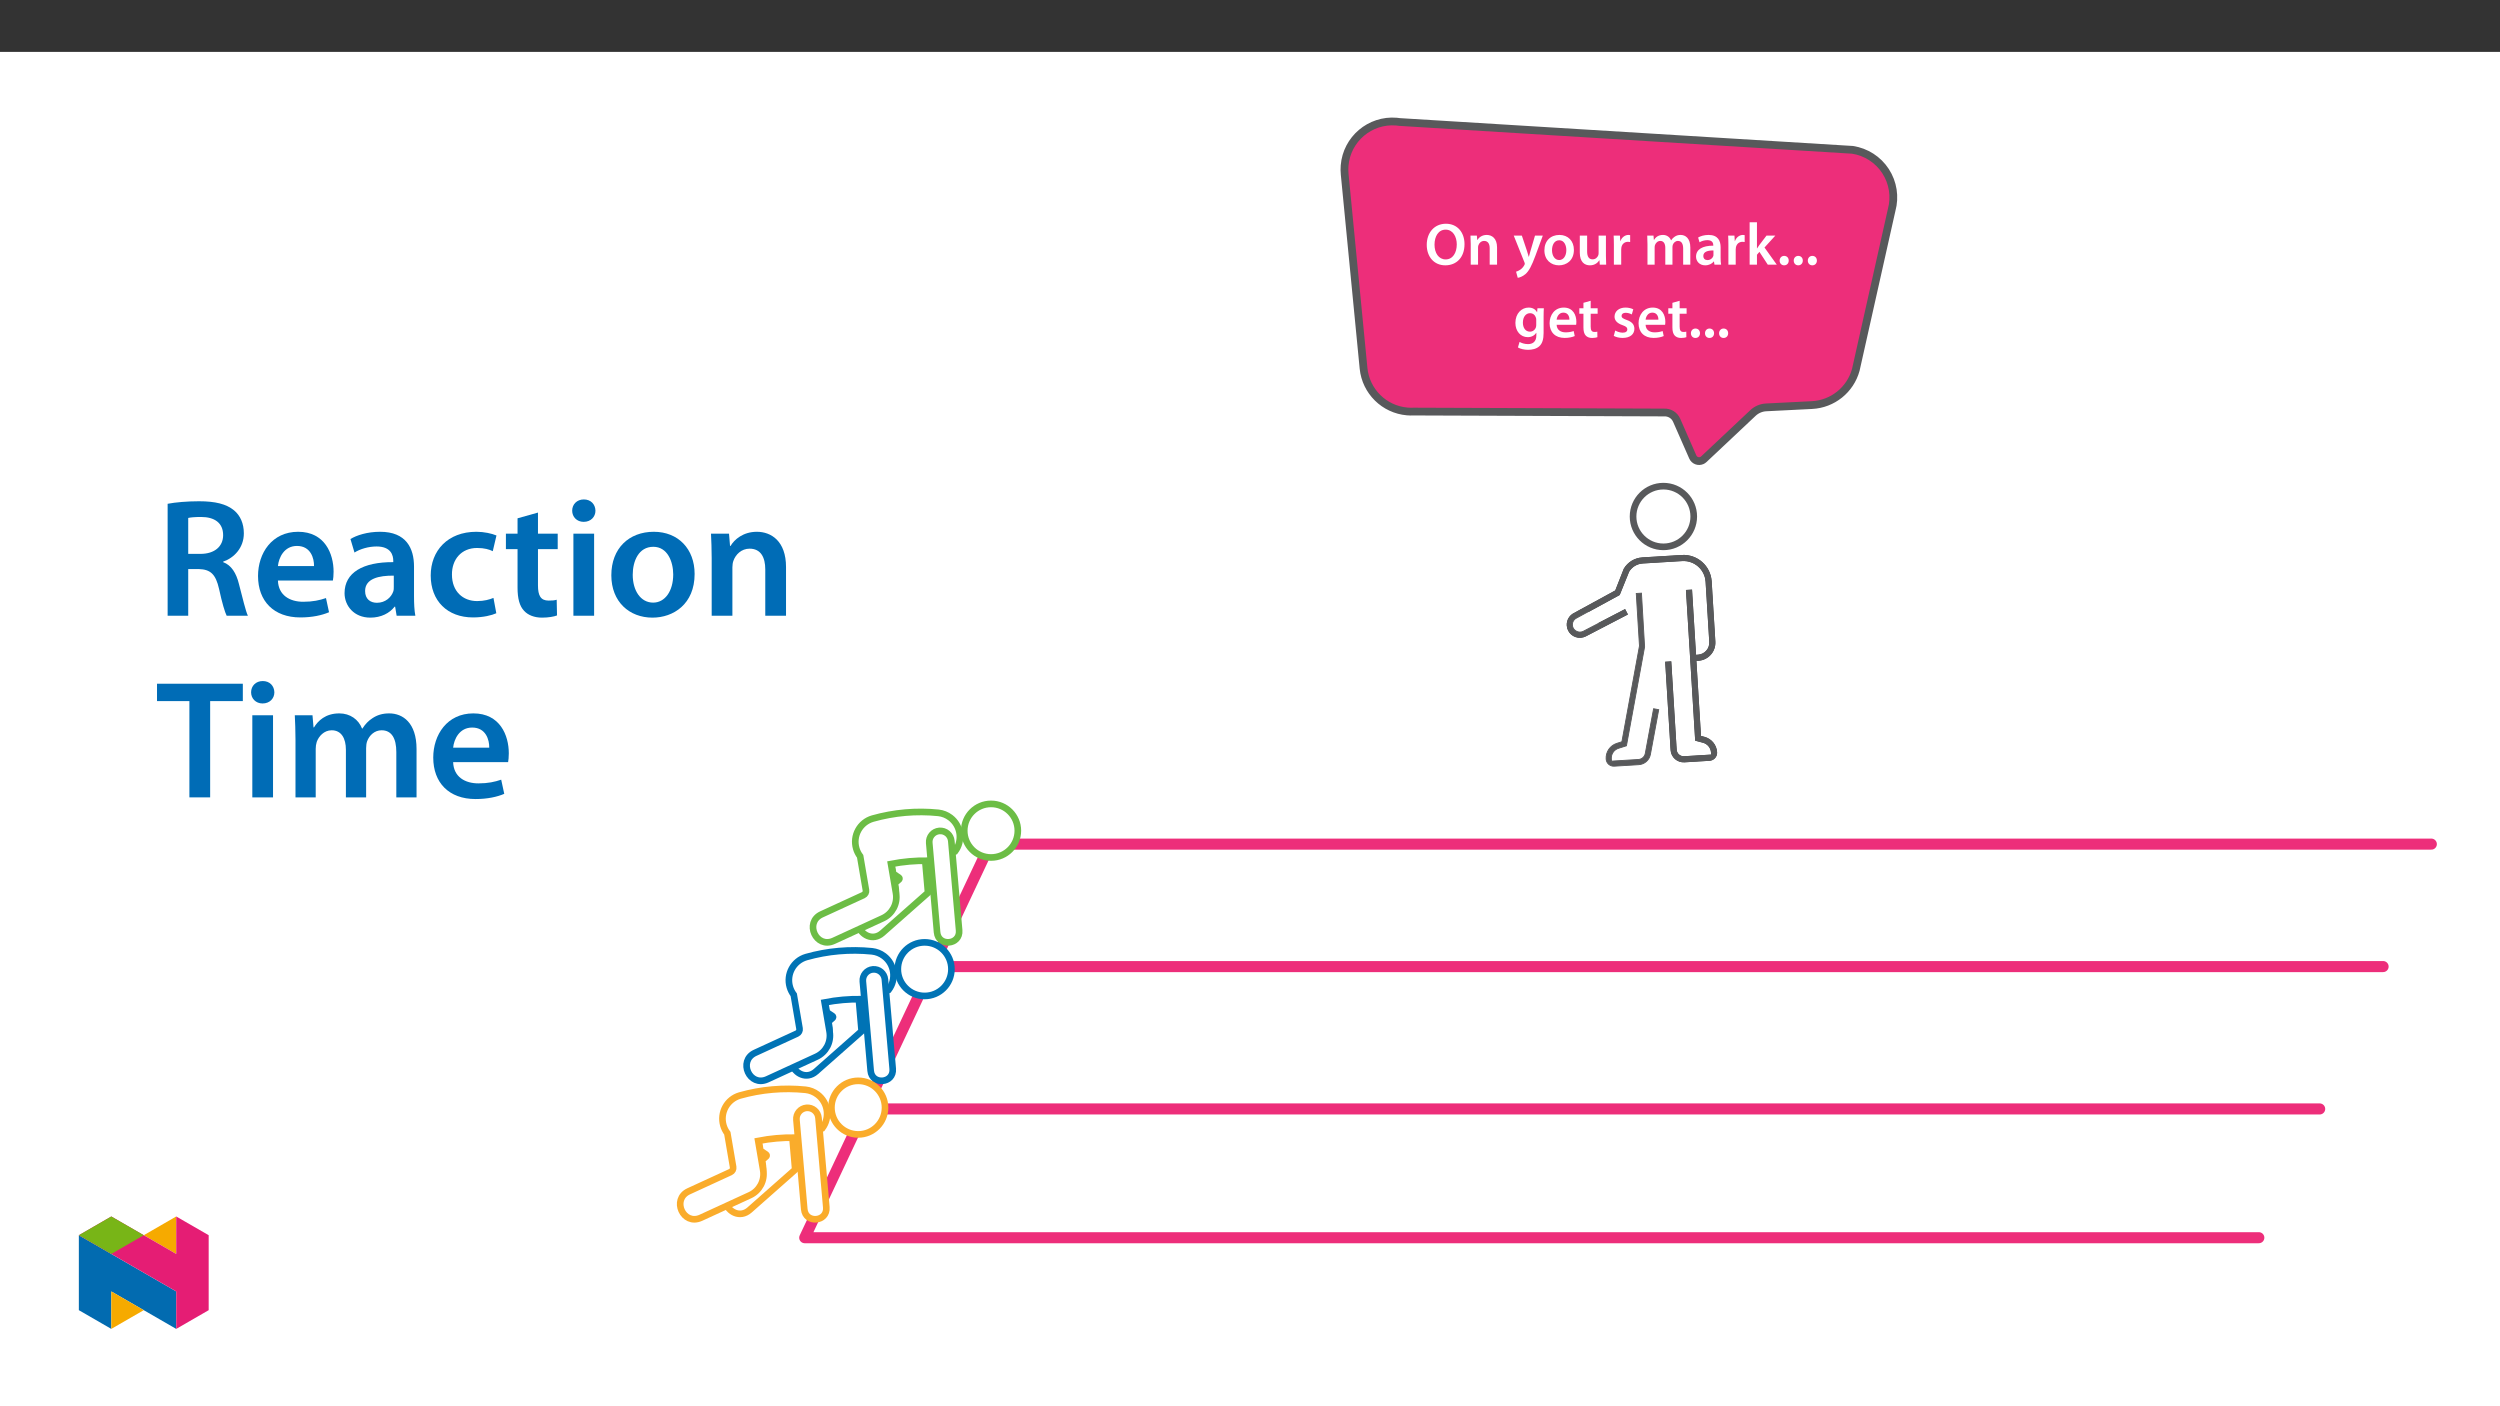
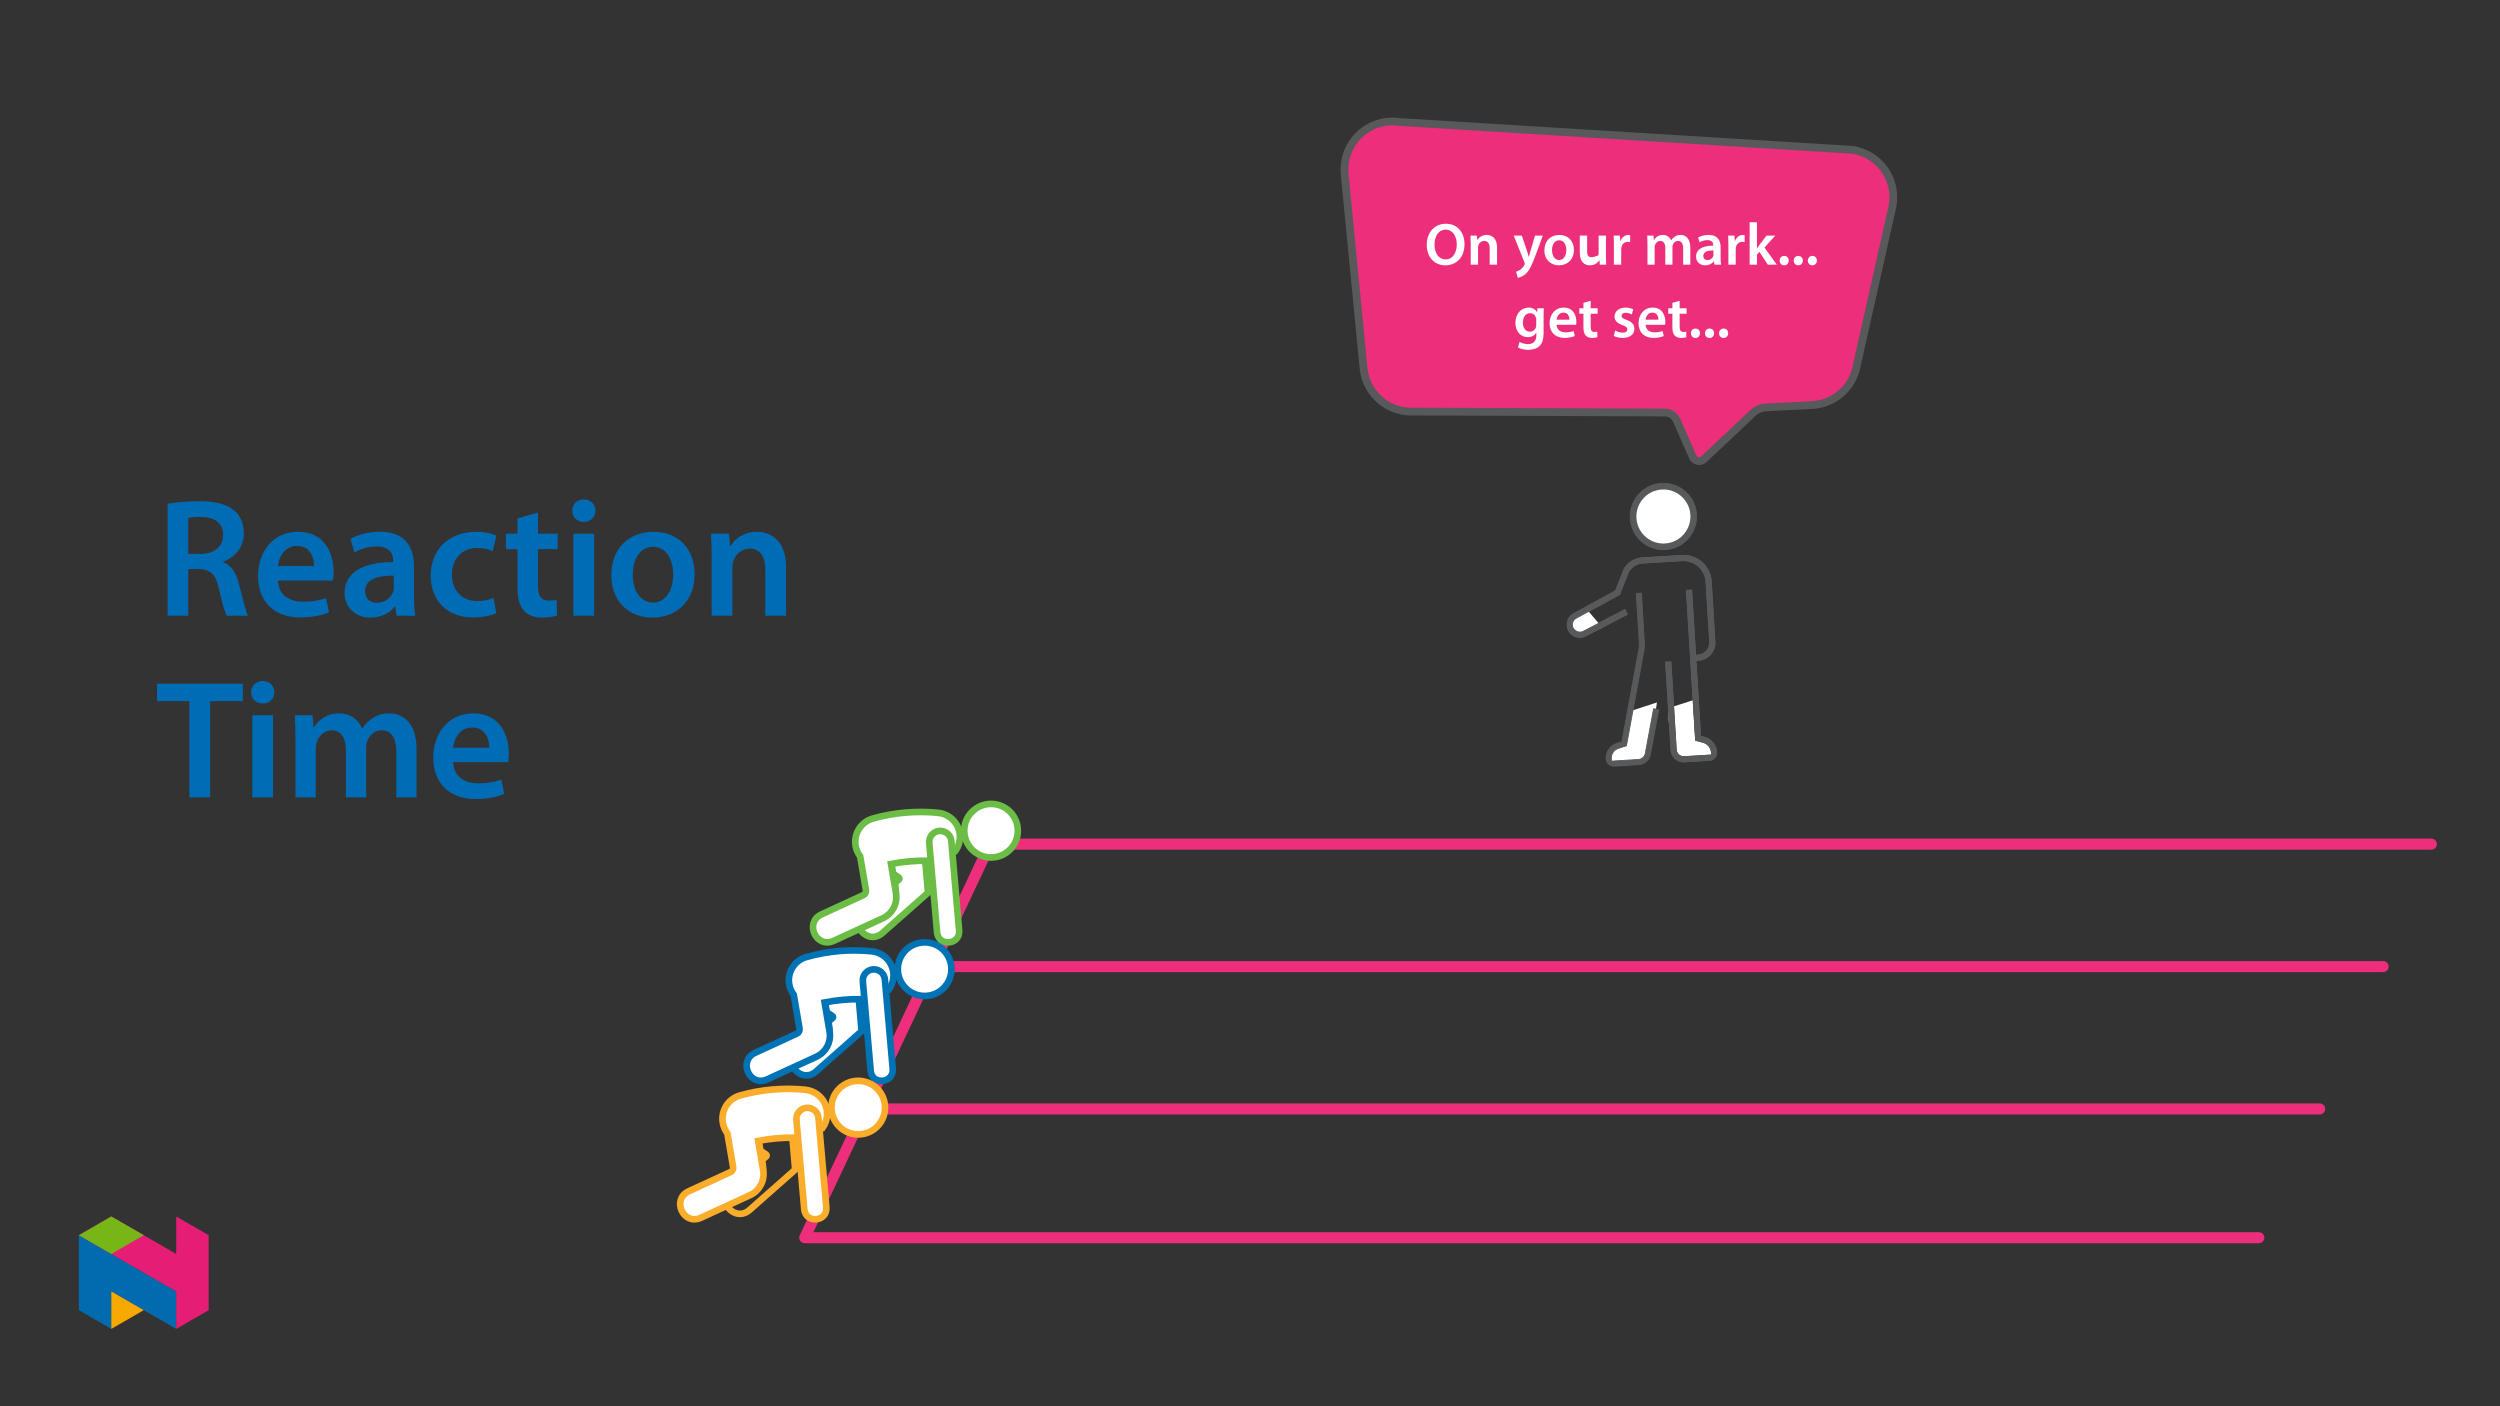
<svg xmlns="http://www.w3.org/2000/svg" xmlns:xlink="http://www.w3.org/1999/xlink" viewBox="0 0 960 540" version="1.1">
  <rect x="0" y="0" width="960" height="540" fill="#333333" stroke="none" />
  <defs>
    <g>
      <symbol overflow="visible" id="glyph0-0">
        <path style="stroke:none;" d="M 0 0 L 11.453 0 L 11.453 -16.047 L 0 -16.047 Z M 5.734 -9.047 L 1.828 -14.906 L 9.625 -14.906 Z M 6.422 -8.016 L 10.312 -13.875 L 10.312 -2.172 Z M 1.828 -1.141 L 5.734 -6.984 L 9.625 -1.141 Z M 1.141 -13.875 L 5.047 -8.016 L 1.141 -2.172 Z M 1.141 -13.875 " />
      </symbol>
      <symbol overflow="visible" id="glyph0-1">
        <path style="stroke:none;" d="M 8.188 -15.719 C 3.828 -15.719 0.828 -12.375 0.828 -7.609 C 0.828 -3.094 3.578 0.25 7.953 0.25 C 12.188 0.25 15.328 -2.703 15.328 -7.891 C 15.328 -12.312 12.672 -15.719 8.188 -15.719 Z M 8.094 -13.453 C 10.906 -13.453 12.359 -10.703 12.359 -7.797 C 12.359 -4.562 10.812 -2.016 8.094 -2.016 C 5.391 -2.016 3.812 -4.516 3.812 -7.672 C 3.812 -10.859 5.297 -13.453 8.094 -13.453 Z M 8.094 -13.453 " />
      </symbol>
      <symbol overflow="visible" id="glyph0-2">
        <path style="stroke:none;" d="M 1.516 0 L 4.328 0 L 4.328 -6.578 C 4.328 -6.906 4.375 -7.25 4.469 -7.469 C 4.766 -8.328 5.547 -9.125 6.672 -9.125 C 8.203 -9.125 8.797 -7.906 8.797 -6.297 L 8.797 0 L 11.625 0 L 11.625 -6.625 C 11.625 -10.156 9.609 -11.422 7.656 -11.422 C 5.797 -11.422 4.578 -10.359 4.078 -9.484 L 4.016 -9.484 L 3.875 -11.156 L 1.422 -11.156 C 1.469 -10.203 1.516 -9.125 1.516 -7.844 Z M 1.516 0 " />
      </symbol>
      <symbol overflow="visible" id="glyph0-3">
        <path style="stroke:none;" d="M 0.188 -11.156 L 4.281 -0.922 C 4.406 -0.641 4.422 -0.484 4.422 -0.359 C 4.422 -0.234 4.375 -0.062 4.266 0.141 C 3.875 0.891 3.25 1.562 2.703 1.906 C 2.125 2.312 1.562 2.562 1.078 2.688 L 1.719 5.047 C 2.406 4.953 3.547 4.578 4.672 3.625 C 5.984 2.469 7.016 0.625 8.547 -3.547 L 11.344 -11.156 L 8.344 -11.156 L 6.594 -5.203 C 6.375 -4.5 6.172 -3.641 6 -3.031 L 5.938 -3.031 C 5.781 -3.641 5.531 -4.5 5.297 -5.188 L 3.297 -11.156 Z M 0.188 -11.156 " />
      </symbol>
      <symbol overflow="visible" id="glyph0-4">
        <path style="stroke:none;" d="M 6.578 -11.422 C 3.203 -11.422 0.797 -9.172 0.797 -5.5 C 0.797 -1.906 3.25 0.25 6.391 0.25 C 9.234 0.25 12.125 -1.578 12.125 -5.688 C 12.125 -9.078 9.906 -11.422 6.578 -11.422 Z M 6.516 -9.375 C 8.438 -9.375 9.219 -7.359 9.219 -5.609 C 9.219 -3.344 8.094 -1.781 6.484 -1.781 C 4.797 -1.781 3.719 -3.422 3.719 -5.562 C 3.719 -7.422 4.516 -9.375 6.516 -9.375 Z M 6.516 -9.375 " />
      </symbol>
      <symbol overflow="visible" id="glyph0-5">
-         <path style="stroke:none;" d="M 11.5 -11.156 L 8.688 -11.156 L 8.688 -4.422 C 8.688 -4.109 8.641 -3.781 8.531 -3.547 C 8.25 -2.812 7.516 -2.047 6.375 -2.047 C 4.875 -2.047 4.281 -3.234 4.281 -5.094 L 4.281 -11.156 L 1.469 -11.156 L 1.469 -4.609 C 1.469 -0.969 3.328 0.25 5.344 0.25 C 7.359 0.25 8.453 -0.891 8.938 -1.672 L 9.016 -1.672 L 9.141 0 L 11.594 0 C 11.547 -0.922 11.5 -2.016 11.5 -3.344 Z M 11.5 -11.156 " />
+         <path style="stroke:none;" d="M 11.5 -11.156 L 8.688 -11.156 L 8.688 -4.422 C 8.688 -4.109 8.641 -3.781 8.531 -3.547 C 4.875 -2.047 4.281 -3.234 4.281 -5.094 L 4.281 -11.156 L 1.469 -11.156 L 1.469 -4.609 C 1.469 -0.969 3.328 0.25 5.344 0.25 C 7.359 0.25 8.453 -0.891 8.938 -1.672 L 9.016 -1.672 L 9.141 0 L 11.594 0 C 11.547 -0.922 11.5 -2.016 11.5 -3.344 Z M 11.5 -11.156 " />
      </symbol>
      <symbol overflow="visible" id="glyph0-6">
        <path style="stroke:none;" d="M 1.516 0 L 4.328 0 L 4.328 -5.797 C 4.328 -6.094 4.359 -6.391 4.406 -6.641 C 4.656 -7.938 5.594 -8.781 6.922 -8.781 C 7.266 -8.781 7.516 -8.75 7.766 -8.703 L 7.766 -11.344 C 7.547 -11.391 7.375 -11.422 7.109 -11.422 C 5.891 -11.422 4.578 -10.609 4.031 -9.047 L 3.969 -9.047 L 3.844 -11.156 L 1.422 -11.156 C 1.484 -10.172 1.516 -9.078 1.516 -7.562 Z M 1.516 0 " />
      </symbol>
      <symbol overflow="visible" id="glyph0-7">
        <path style="stroke:none;" d="M 1.516 0 L 4.266 0 L 4.266 -6.594 C 4.266 -6.922 4.312 -7.25 4.406 -7.547 C 4.672 -8.297 5.391 -9.125 6.438 -9.125 C 7.75 -9.125 8.359 -8.016 8.359 -6.469 L 8.359 0 L 11.109 0 L 11.109 -6.688 C 11.109 -7.016 11.156 -7.375 11.25 -7.641 C 11.547 -8.438 12.266 -9.125 13.219 -9.125 C 14.578 -9.125 15.219 -8.016 15.219 -6.172 L 15.219 0 L 17.969 0 L 17.969 -6.578 C 17.969 -10.156 16.094 -11.422 14.25 -11.422 C 13.312 -11.422 12.609 -11.188 11.969 -10.75 C 11.453 -10.422 11 -9.969 10.609 -9.359 L 10.562 -9.359 C 10.078 -10.594 8.938 -11.422 7.469 -11.422 C 5.562 -11.422 4.562 -10.391 4.031 -9.516 L 3.969 -9.516 L 3.828 -11.156 L 1.422 -11.156 C 1.469 -10.203 1.516 -9.125 1.516 -7.844 Z M 1.516 0 " />
      </symbol>
      <symbol overflow="visible" id="glyph0-8">
        <path style="stroke:none;" d="M 10.172 -6.688 C 10.172 -9.141 9.141 -11.422 5.562 -11.422 C 3.812 -11.422 2.359 -10.938 1.531 -10.422 L 2.078 -8.594 C 2.844 -9.078 3.984 -9.422 5.094 -9.422 C 7.062 -9.422 7.359 -8.203 7.359 -7.469 L 7.359 -7.297 C 3.234 -7.312 0.734 -5.875 0.734 -3.078 C 0.734 -1.375 2 0.25 4.234 0.25 C 5.703 0.25 6.875 -0.359 7.547 -1.234 L 7.609 -1.234 L 7.812 0 L 10.359 0 C 10.219 -0.688 10.172 -1.672 10.172 -2.688 Z M 7.422 -3.922 C 7.422 -3.719 7.422 -3.5 7.359 -3.297 C 7.078 -2.5 6.281 -1.766 5.141 -1.766 C 4.234 -1.766 3.531 -2.266 3.531 -3.375 C 3.531 -5.062 5.438 -5.484 7.422 -5.453 Z M 7.422 -3.922 " />
      </symbol>
      <symbol overflow="visible" id="glyph0-9">
        <path style="stroke:none;" d="M 4.328 -16.281 L 1.516 -16.281 L 1.516 0 L 4.328 0 L 4.328 -3.812 L 5.266 -4.922 L 8.484 0 L 11.938 0 L 7.219 -6.594 L 11.375 -11.156 L 7.984 -11.156 L 5.25 -7.562 C 4.969 -7.172 4.656 -6.688 4.375 -6.25 L 4.328 -6.25 Z M 4.328 -16.281 " />
      </symbol>
      <symbol overflow="visible" id="glyph0-10">
        <path style="stroke:none;" d="M 2.891 0.25 C 3.969 0.25 4.656 -0.531 4.656 -1.562 C 4.656 -2.641 3.938 -3.375 2.906 -3.375 C 1.906 -3.375 1.172 -2.609 1.172 -1.562 C 1.172 -0.531 1.875 0.25 2.891 0.25 Z M 2.891 0.25 " />
      </symbol>
      <symbol overflow="visible" id="glyph0-11">
        <path style="stroke:none;" d="M 11.625 -7.953 C 11.625 -9.484 11.672 -10.406 11.719 -11.156 L 9.266 -11.156 L 9.141 -9.672 L 9.094 -9.672 C 8.578 -10.594 7.594 -11.422 5.875 -11.422 C 3.188 -11.422 0.797 -9.188 0.797 -5.531 C 0.797 -2.359 2.781 -0.062 5.547 -0.062 C 7.031 -0.062 8.156 -0.734 8.797 -1.719 L 8.844 -1.719 L 8.844 -0.75 C 8.844 1.656 7.469 2.609 5.641 2.609 C 4.281 2.609 3.094 2.172 2.391 1.766 L 1.766 3.891 C 2.734 4.469 4.234 4.797 5.656 4.797 C 7.203 4.797 8.828 4.469 9.969 3.438 C 11.141 2.391 11.625 0.703 11.625 -1.625 Z M 8.797 -4.875 C 8.797 -4.562 8.781 -4.172 8.688 -3.891 C 8.359 -2.859 7.453 -2.172 6.391 -2.172 C 4.625 -2.172 3.672 -3.719 3.672 -5.609 C 3.672 -7.891 4.844 -9.266 6.422 -9.266 C 7.609 -9.266 8.406 -8.484 8.703 -7.453 C 8.781 -7.219 8.797 -6.969 8.797 -6.688 Z M 8.797 -4.875 " />
      </symbol>
      <symbol overflow="visible" id="glyph0-12">
        <path style="stroke:none;" d="M 10.984 -4.797 C 11.031 -5.047 11.078 -5.453 11.078 -5.984 C 11.078 -8.438 9.875 -11.422 6.25 -11.422 C 2.688 -11.422 0.797 -8.5 0.797 -5.406 C 0.797 -2 2.938 0.234 6.562 0.234 C 8.156 0.234 9.484 -0.062 10.453 -0.484 L 10.047 -2.406 C 9.172 -2.109 8.25 -1.906 6.938 -1.906 C 5.141 -1.906 3.578 -2.781 3.5 -4.797 Z M 3.5 -6.766 C 3.625 -7.906 4.359 -9.484 6.094 -9.484 C 7.984 -9.484 8.438 -7.797 8.406 -6.766 Z M 3.5 -6.766 " />
      </symbol>
      <symbol overflow="visible" id="glyph0-13">
        <path style="stroke:none;" d="M 1.969 -13.25 L 1.969 -11.156 L 0.391 -11.156 L 0.391 -9.047 L 1.969 -9.047 L 1.969 -3.812 C 1.969 -2.344 2.25 -1.312 2.859 -0.672 C 3.391 -0.094 4.234 0.25 5.297 0.25 C 6.172 0.25 6.922 0.109 7.328 -0.047 L 7.297 -2.172 C 6.969 -2.078 6.688 -2.062 6.188 -2.062 C 5.109 -2.062 4.75 -2.75 4.75 -4.125 L 4.75 -9.047 L 7.422 -9.047 L 7.422 -11.156 L 4.75 -11.156 L 4.75 -14.031 Z M 1.969 -13.25 " />
      </symbol>
      <symbol overflow="visible" id="glyph0-14">
        <path style="stroke:none;" d="M 0.828 -0.547 C 1.656 -0.094 2.859 0.234 4.219 0.234 C 7.172 0.234 8.75 -1.234 8.75 -3.281 C 8.734 -4.922 7.812 -5.953 5.781 -6.672 C 4.359 -7.203 3.828 -7.516 3.828 -8.234 C 3.828 -8.922 4.375 -9.422 5.391 -9.422 C 6.375 -9.422 7.297 -9.047 7.75 -8.781 L 8.328 -10.75 C 7.656 -11.109 6.578 -11.422 5.344 -11.422 C 2.75 -11.422 1.125 -9.906 1.125 -7.938 C 1.125 -6.594 2.016 -5.406 4.188 -4.672 C 5.562 -4.172 6.031 -3.812 6.031 -3.047 C 6.031 -2.312 5.484 -1.781 4.234 -1.781 C 3.234 -1.781 2.016 -2.219 1.391 -2.609 Z M 0.828 -0.547 " />
      </symbol>
      <symbol overflow="visible" id="glyph1-0">
        <path style="stroke:none;" d="M 0 0 L 32.375 0 L 32.375 -45.328 L 0 -45.328 Z M 16.188 -25.578 L 5.188 -42.094 L 27.188 -42.094 Z M 18.125 -22.656 L 29.141 -39.172 L 29.141 -6.156 Z M 5.188 -3.234 L 16.188 -19.75 L 27.188 -3.234 Z M 3.234 -39.172 L 14.25 -22.656 L 3.234 -6.156 Z M 3.234 -39.172 " />
      </symbol>
      <symbol overflow="visible" id="glyph1-1">
        <path style="stroke:none;" d="M 4.594 0 L 12.5 0 L 12.5 -17.938 L 16.516 -17.938 C 21.047 -17.812 23.047 -16 24.344 -10.297 C 25.516 -4.859 26.609 -1.297 27.266 0 L 35.422 0 C 34.578 -1.688 33.406 -6.734 31.984 -12.172 C 30.953 -16.375 29.078 -19.422 25.906 -20.594 L 25.906 -20.781 C 30.047 -22.203 33.859 -26.031 33.859 -31.656 C 33.859 -35.422 32.5 -38.469 30.109 -40.469 C 27.125 -42.922 22.922 -43.969 16.641 -43.969 C 12.047 -43.969 7.641 -43.578 4.594 -43 Z M 12.5 -37.562 C 13.281 -37.75 14.891 -37.938 17.422 -37.938 C 22.594 -37.938 25.906 -35.672 25.906 -30.953 C 25.906 -26.609 22.594 -23.766 17.219 -23.766 L 12.5 -23.766 Z M 12.5 -37.562 " />
      </symbol>
      <symbol overflow="visible" id="glyph1-2">
        <path style="stroke:none;" d="M 31.016 -13.531 C 31.141 -14.25 31.281 -15.406 31.281 -16.906 C 31.281 -23.828 27.906 -32.25 17.672 -32.25 C 7.578 -32.25 2.266 -24.016 2.266 -15.281 C 2.266 -5.641 8.281 0.641 18.516 0.641 C 23.047 0.641 26.812 -0.188 29.531 -1.359 L 28.359 -6.797 C 25.906 -5.953 23.312 -5.375 19.625 -5.375 C 14.5 -5.375 10.094 -7.828 9.906 -13.531 Z M 9.906 -19.094 C 10.234 -22.344 12.297 -26.812 17.219 -26.812 C 22.531 -26.812 23.828 -22.016 23.766 -19.094 Z M 9.906 -19.094 " />
      </symbol>
      <symbol overflow="visible" id="glyph1-3">
        <path style="stroke:none;" d="M 28.75 -18.906 C 28.75 -25.828 25.828 -32.25 15.734 -32.25 C 10.75 -32.25 6.672 -30.891 4.344 -29.469 L 5.891 -24.281 C 8.031 -25.641 11.266 -26.609 14.375 -26.609 C 19.938 -26.609 20.781 -23.188 20.781 -21.109 L 20.781 -20.594 C 9.125 -20.656 2.078 -16.578 2.078 -8.672 C 2.078 -3.891 5.641 0.719 11.984 0.719 C 16.125 0.719 19.422 -1.031 21.297 -3.5 L 21.5 -3.5 L 22.078 0 L 29.266 0 C 28.875 -1.938 28.75 -4.734 28.75 -7.578 Z M 20.984 -11.078 C 20.984 -10.484 20.984 -9.906 20.781 -9.328 C 20 -7.062 17.734 -4.984 14.5 -4.984 C 11.984 -4.984 9.969 -6.406 9.969 -9.516 C 9.969 -14.312 15.344 -15.469 20.984 -15.406 Z M 20.984 -11.078 " />
      </symbol>
      <symbol overflow="visible" id="glyph1-4">
        <path style="stroke:none;" d="M 26.359 -6.859 C 24.797 -6.219 22.797 -5.641 20.078 -5.641 C 14.641 -5.641 10.422 -9.328 10.422 -15.797 C 10.359 -21.562 13.984 -26.031 20.078 -26.031 C 22.922 -26.031 24.797 -25.453 26.094 -24.797 L 27.516 -30.828 C 25.703 -31.594 22.734 -32.25 19.812 -32.25 C 8.734 -32.25 2.266 -24.922 2.266 -15.469 C 2.266 -5.703 8.672 0.641 18.516 0.641 C 22.469 0.641 25.766 -0.188 27.453 -0.969 Z M 26.359 -6.859 " />
      </symbol>
      <symbol overflow="visible" id="glyph1-5">
        <path style="stroke:none;" d="M 5.562 -37.422 L 5.562 -31.531 L 1.094 -31.531 L 1.094 -25.578 L 5.562 -25.578 L 5.562 -10.75 C 5.562 -6.609 6.344 -3.688 8.094 -1.875 C 9.578 -0.266 11.984 0.719 14.953 0.719 C 17.422 0.719 19.547 0.328 20.719 -0.125 L 20.594 -6.156 C 19.688 -5.891 18.906 -5.828 17.484 -5.828 C 14.438 -5.828 13.406 -7.766 13.406 -11.656 L 13.406 -25.578 L 20.984 -25.578 L 20.984 -31.531 L 13.406 -31.531 L 13.406 -39.625 Z M 5.562 -37.422 " />
      </symbol>
      <symbol overflow="visible" id="glyph1-6">
        <path style="stroke:none;" d="M 12.234 0 L 12.234 -31.531 L 4.281 -31.531 L 4.281 0 Z M 8.281 -44.672 C 5.641 -44.672 3.812 -42.797 3.812 -40.344 C 3.812 -38.016 5.562 -36.062 8.219 -36.062 C 11 -36.062 12.75 -38.016 12.75 -40.344 C 12.688 -42.797 11 -44.672 8.281 -44.672 Z M 8.281 -44.672 " />
      </symbol>
      <symbol overflow="visible" id="glyph1-7">
        <path style="stroke:none;" d="M 18.578 -32.25 C 9.062 -32.25 2.266 -25.906 2.266 -15.547 C 2.266 -5.375 9.188 0.719 18.062 0.719 C 26.094 0.719 34.25 -4.469 34.25 -16.062 C 34.25 -25.641 27.969 -32.25 18.578 -32.25 Z M 18.391 -26.484 C 23.828 -26.484 26.031 -20.781 26.031 -15.859 C 26.031 -9.453 22.859 -5.047 18.328 -5.047 C 13.531 -5.047 10.484 -9.641 10.484 -15.734 C 10.484 -20.984 12.75 -26.484 18.391 -26.484 Z M 18.391 -26.484 " />
      </symbol>
      <symbol overflow="visible" id="glyph1-8">
        <path style="stroke:none;" d="M 4.281 0 L 12.234 0 L 12.234 -18.578 C 12.234 -19.484 12.375 -20.469 12.625 -21.109 C 13.469 -23.5 15.672 -25.766 18.844 -25.766 C 23.188 -25.766 24.859 -22.344 24.859 -17.812 L 24.859 0 L 32.828 0 L 32.828 -18.719 C 32.828 -28.688 27.125 -32.25 21.625 -32.25 C 16.375 -32.25 12.953 -29.266 11.531 -26.812 L 11.328 -26.812 L 10.938 -31.531 L 4.016 -31.531 C 4.141 -28.812 4.281 -25.766 4.281 -22.141 Z M 4.281 0 " />
      </symbol>
      <symbol overflow="visible" id="glyph1-9">
        <path style="stroke:none;" d="M 12.953 0 L 20.922 0 L 20.922 -36.969 L 33.469 -36.969 L 33.469 -43.641 L 0.516 -43.641 L 0.516 -36.969 L 12.953 -36.969 Z M 12.953 0 " />
      </symbol>
      <symbol overflow="visible" id="glyph1-10">
        <path style="stroke:none;" d="M 4.281 0 L 12.047 0 L 12.047 -18.641 C 12.047 -19.547 12.172 -20.469 12.438 -21.297 C 13.203 -23.438 15.219 -25.766 18.188 -25.766 C 21.891 -25.766 23.641 -22.656 23.641 -18.266 L 23.641 0 L 31.406 0 L 31.406 -18.906 C 31.406 -19.812 31.531 -20.844 31.797 -21.562 C 32.641 -23.828 34.641 -25.766 37.359 -25.766 C 41.188 -25.766 43 -22.656 43 -17.422 L 43 0 L 50.766 0 L 50.766 -18.578 C 50.766 -28.688 45.453 -32.25 40.281 -32.25 C 37.625 -32.25 35.609 -31.594 33.797 -30.375 C 32.375 -29.469 31.078 -28.172 29.984 -26.422 L 29.844 -26.422 C 28.484 -29.922 25.25 -32.25 21.109 -32.25 C 15.734 -32.25 12.891 -29.328 11.391 -26.875 L 11.203 -26.875 L 10.812 -31.531 L 4.016 -31.531 C 4.141 -28.812 4.281 -25.766 4.281 -22.141 Z M 4.281 0 " />
      </symbol>
    </g>
    <clipPath id="clip1">
      <path d="M 474 45.148 L 770 45.148 L 770 220 L 474 220 Z M 474 45.148 " />
    </clipPath>
    <clipPath id="clip2">
      <path d="M 306 322 L 935.75 322 L 935.75 477.402 L 306 477.402 Z M 306 322 " />
    </clipPath>
    <clipPath id="clip3">
      <path d="M 259.91 328 L 380 328 L 380 452 L 259.91 452 Z M 259.91 328 " />
    </clipPath>
    <clipPath id="clip4">
      <path d="M 259.91 399 L 342 399 L 342 477.402 L 259.91 477.402 Z M 259.91 399 " />
    </clipPath>
    <clipPath id="clip5">
      <path d="M 259.91 382 L 354 382 L 354 477.402 L 259.91 477.402 Z M 259.91 382 " />
    </clipPath>
    <clipPath id="clip6">
      <path d="M 269 389 L 354 389 L 354 477.402 L 269 477.402 Z M 269 389 " />
    </clipPath>
    <clipPath id="clip7">
      <path d="M 30.277 474 L 68 474 L 68 510.301 L 30.277 510.301 Z M 30.277 474 " />
    </clipPath>
    <clipPath id="clip8">
      <path d="M 42 495 L 56 495 L 56 510.301 L 42 510.301 Z M 42 495 " />
    </clipPath>
    <clipPath id="clip9">
      <path d="M 55 467.125 L 68 467.125 L 68 482 L 55 482 Z M 55 467.125 " />
    </clipPath>
    <clipPath id="clip10">
      <path d="M 30.277 467.125 L 80.133 467.125 L 80.133 510.301 L 30.277 510.301 Z M 30.277 467.125 " />
    </clipPath>
    <clipPath id="clip11">
      <path d="M 30.277 467.125 L 56 467.125 L 56 482 L 30.277 482 Z M 30.277 467.125 " />
    </clipPath>
  </defs>
  <g id="surface1">
-     <path style=" stroke:none;fill-rule:nonzero;fill:rgb(100%,100%,100%);fill-opacity:1;" d="M 0 559.926 L 960 559.926 L 960 19.926 L 0 19.926 Z M 0 559.926 " />
    <path style=" stroke:none;fill-rule:nonzero;fill:rgb(92.899%,17.999%,47.8%);fill-opacity:1;" d="M 724.062 65.73 C 721.188 61.309 716.559 58.324 711.34 57.535 L 537.473 46.852 C 537.062 46.789 536.645 46.738 536.234 46.703 C 526.074 45.867 517.164 53.426 516.328 63.586 C 516.234 64.711 516.246 65.84 516.359 66.961 L 523.605 141.473 C 524.5 150.297 531.543 157.238 540.379 158 C 541.215 158.07 542.055 158.086 542.891 158.043 L 639.02 158.402 C 641.086 158.297 643 159.48 643.832 161.375 L 650.031 175.48 C 650.617 176.816 652.18 177.426 653.516 176.84 C 653.793 176.719 654.047 176.551 654.266 176.344 L 673.137 158.59 C 674.516 157.293 676.309 156.527 678.199 156.434 L 695.766 155.551 C 703.719 155.16 710.523 149.703 712.629 142.023 L 726.379 80.684 C 727.777 75.598 726.934 70.156 724.062 65.73 " />
    <g clip-path="url(#clip1)" clip-rule="nonzero">
      <path style="fill:none;stroke-width:3.513;stroke-linecap:butt;stroke-linejoin:miter;stroke:rgb(34.499%,34.9%,35.699%);stroke-opacity:1;stroke-miterlimit:10;" d="M 0 -0 C -3.382 5.202 -8.828 8.713 -14.967 9.641 L -219.517 22.21 C -220 22.284 -220.491 22.343 -220.974 22.385 C -232.927 23.368 -243.41 14.476 -244.393 2.522 C -244.503 1.199 -244.489 -0.129 -244.356 -1.448 L -235.831 -89.109 C -234.779 -99.49 -226.493 -107.657 -216.098 -108.553 C -215.114 -108.636 -214.126 -108.654 -213.143 -108.603 L -100.05 -109.026 C -97.619 -108.902 -95.367 -110.295 -94.388 -112.523 L -87.095 -129.118 C -86.406 -130.69 -84.568 -131.407 -82.996 -130.717 C -82.67 -130.575 -82.371 -130.377 -82.114 -130.134 L -59.912 -109.247 C -58.29 -107.721 -56.181 -106.82 -53.956 -106.71 L -33.29 -105.671 C -23.933 -105.212 -15.928 -98.792 -13.451 -89.757 L 2.726 -17.592 C 4.371 -11.609 3.378 -5.207 0 -0 Z M 0 -0 " transform="matrix(0.85,0,0,-0.85,724.062,65.73)" />
    </g>
    <g clip-path="url(#clip2)" clip-rule="nonzero">
      <path style="fill:none;stroke-width:5;stroke-linecap:round;stroke-linejoin:round;stroke:rgb(92.899%,17.999%,47.8%);stroke-opacity:1;stroke-miterlimit:4;" d="M -0.002 0.002 L -656.909 0.002 L -573.159 177.81 L 77.93 177.81 " transform="matrix(0.85,0,0,-0.85,867.388,475.279)" />
    </g>
    <path style="fill:none;stroke-width:5;stroke-linecap:round;stroke-linejoin:round;stroke:rgb(92.899%,17.999%,47.8%);stroke-opacity:1;stroke-miterlimit:4;" d="M 0.001 0.001 L 656.444 0.001 " transform="matrix(0.85,0,0,-0.85,332.777,425.833)" />
    <path style="fill:none;stroke-width:5;stroke-linecap:round;stroke-linejoin:round;stroke:rgb(92.899%,17.999%,47.8%);stroke-opacity:1;stroke-miterlimit:4;" d="M 0 -0.002 L 652.785 -0.002 " transform="matrix(0.85,0,0,-0.85,360.242,371.162)" />
    <path style="fill-rule:nonzero;fill:rgb(100%,100%,100%);fill-opacity:1;stroke-width:3;stroke-linecap:butt;stroke-linejoin:miter;stroke:rgb(42.4%,74.1%,27.1%);stroke-opacity:1;stroke-miterlimit:10;" d="M 0.001 -0.001 L -0.003 -0.001 L -1.35 0.895 C -1.428 0.895 -1.511 0.9 -1.589 0.9 C -6.235 0.895 -10.872 0.481 -15.444 -0.337 L -14.438 -6.21 L -11.846 -7.933 C -11.602 -8.094 -11.538 -8.42 -11.699 -8.664 C -11.722 -8.701 -11.754 -8.733 -11.786 -8.765 L -13.712 -10.465 L -13.399 -12.304 C -12.508 -17.561 -15.251 -22.763 -20.095 -25.001 L -30.132 -29.615 C -28.96 -33.783 -23.643 -36.803 -19.323 -32.979 L 1.035 -14.992 C 1.127 -14.914 1.201 -14.827 1.288 -14.744 Z M 0.001 -0.001 " transform="matrix(0.85,0,0,-0.85,355.26,330.257)" />
    <path style=" stroke:none;fill-rule:nonzero;fill:rgb(100%,100%,100%);fill-opacity:1;" d="M 380.559 308.699 C 386.238 308.699 390.848 313.305 390.848 318.988 C 390.848 324.668 386.238 329.277 380.559 329.277 C 374.875 329.277 370.27 324.668 370.27 318.988 C 370.27 313.305 374.875 308.699 380.559 308.699 " />
    <path style="fill:none;stroke-width:3;stroke-linecap:butt;stroke-linejoin:miter;stroke:rgb(42.4%,74.1%,27.1%);stroke-opacity:1;stroke-miterlimit:10;" d="M 0.001 -0 C 6.683 -0 12.106 -5.419 12.106 -12.105 C 12.106 -18.787 6.683 -24.21 0.001 -24.21 C -6.686 -24.21 -12.104 -18.787 -12.104 -12.105 C -12.104 -5.419 -6.686 -0 0.001 -0 Z M 0.001 -0 " transform="matrix(0.85,0,0,-0.85,380.558,308.699)" />
    <path style=" stroke:none;fill-rule:nonzero;fill:rgb(100%,100%,100%);fill-opacity:1;" d="M 356.355 330.523 L 366.727 326.949 C 369.816 322.863 369.012 317.047 364.926 313.957 C 363.59 312.945 362.004 312.316 360.336 312.133 C 351.863 311.277 343.305 312.027 335.109 314.34 C 330.191 315.773 327.367 320.918 328.797 325.836 C 329.113 326.918 329.621 327.934 330.301 328.832 L 332.52 341.812 C 332.656 342.613 332.238 343.402 331.504 343.742 L 315.477 351.113 C 308.754 354.203 313.355 364.406 320.152 361.277 L 338.984 352.617 C 342.664 350.926 344.746 346.973 344.062 342.98 L 342.148 331.77 C 346.828 330.855 351.586 330.438 356.355 330.523 " />
    <path style="fill:none;stroke-width:3;stroke-linecap:butt;stroke-linejoin:miter;stroke:rgb(42.4%,74.1%,27.1%);stroke-opacity:1;stroke-miterlimit:10;" d="M 0.002 -0 L 12.203 4.205 C 15.839 9.012 14.892 15.855 10.085 19.49 C 8.513 20.68 6.647 21.42 4.685 21.636 C -5.283 22.642 -15.352 21.76 -24.993 19.039 C -30.779 17.353 -34.102 11.3 -32.42 5.515 C -32.048 4.242 -31.45 3.047 -30.65 1.99 L -28.04 -13.281 C -27.879 -14.223 -28.371 -15.152 -29.235 -15.552 L -48.091 -24.223 C -56 -27.859 -50.586 -39.862 -42.59 -36.181 L -20.434 -25.993 C -16.105 -24.003 -13.656 -19.352 -14.46 -14.655 L -16.712 -1.466 C -11.207 -0.391 -5.609 0.101 0.002 -0 Z M 0.002 -0 " transform="matrix(0.85,0,0,-0.85,356.354,330.523)" />
    <path style=" stroke:none;fill-rule:nonzero;fill:rgb(100%,100%,100%);fill-opacity:1;" d="M 360.695 319.074 C 358.359 319.281 356.629 321.34 356.832 323.68 L 359.836 357.992 C 360.328 363.629 368.793 362.887 368.301 357.254 L 365.301 322.938 C 365.094 320.602 363.035 318.871 360.695 319.074 " />
    <path style="fill:none;stroke-width:3;stroke-linecap:butt;stroke-linejoin:miter;stroke:rgb(42.4%,74.1%,27.1%);stroke-opacity:1;stroke-miterlimit:10;" d="M -0 0.002 C -2.748 -0.242 -4.784 -2.664 -4.545 -5.416 L -1.011 -45.784 C -0.432 -52.416 9.526 -51.542 8.947 -44.916 L 5.418 -4.543 C 5.174 -1.795 2.753 0.241 -0 0.002 Z M -0 0.002 " transform="matrix(0.85,0,0,-0.85,360.695,319.076)" />
    <path style="fill-rule:nonzero;fill:rgb(100%,100%,100%);fill-opacity:1;stroke-width:3;stroke-linecap:butt;stroke-linejoin:miter;stroke:rgb(0%,45.099%,70.999%);stroke-opacity:1;stroke-miterlimit:10;" d="M 0.001 0.001 L -0.003 0.001 L -1.35 0.897 C -1.428 0.897 -1.511 0.897 -1.589 0.897 C -6.235 0.897 -10.872 0.484 -15.444 -0.334 L -14.438 -6.212 L -11.846 -7.931 C -11.602 -8.092 -11.538 -8.418 -11.699 -8.662 C -11.722 -8.698 -11.754 -8.735 -11.786 -8.767 L -13.712 -10.468 L -13.399 -12.301 C -12.508 -17.563 -15.251 -22.766 -20.095 -24.999 L -30.132 -29.618 C -28.96 -33.781 -23.643 -36.8 -19.323 -32.982 L 1.035 -14.994 C 1.127 -14.916 1.201 -14.824 1.288 -14.742 Z M 0.001 0.001 " transform="matrix(0.85,0,0,-0.85,329.76,383.427)" />
    <path style=" stroke:none;fill-rule:nonzero;fill:rgb(100%,100%,100%);fill-opacity:1;" d="M 355.059 361.867 C 360.738 361.867 365.348 366.477 365.348 372.156 C 365.348 377.84 360.738 382.445 355.059 382.445 C 349.375 382.445 344.77 377.84 344.77 372.156 C 344.77 366.477 349.375 361.867 355.059 361.867 " />
    <path style="fill:none;stroke-width:3;stroke-linecap:butt;stroke-linejoin:miter;stroke:rgb(0%,45.099%,70.999%);stroke-opacity:1;stroke-miterlimit:10;" d="M 0.001 0.002 C 6.683 0.002 12.106 -5.421 12.106 -12.103 C 12.106 -18.79 6.683 -24.208 0.001 -24.208 C -6.686 -24.208 -12.104 -18.79 -12.104 -12.103 C -12.104 -5.421 -6.686 0.002 0.001 0.002 Z M 0.001 0.002 " transform="matrix(0.85,0,0,-0.85,355.058,361.869)" />
    <path style=" stroke:none;fill-rule:nonzero;fill:rgb(100%,100%,100%);fill-opacity:1;" d="M 330.855 383.691 L 341.227 380.117 C 344.316 376.031 343.512 370.215 339.426 367.125 C 338.09 366.113 336.504 365.484 334.836 365.301 C 326.363 364.445 317.805 365.195 309.609 367.512 C 304.691 368.941 301.867 374.086 303.297 379.004 C 303.613 380.086 304.121 381.102 304.801 382.004 L 307.02 394.984 C 307.156 395.781 306.738 396.57 306.004 396.91 L 289.977 404.281 C 283.254 407.375 287.855 417.574 294.652 414.449 L 313.484 405.785 C 317.164 404.094 319.246 400.145 318.562 396.152 L 316.648 384.938 C 321.328 384.023 326.086 383.605 330.855 383.691 " />
    <g clip-path="url(#clip3)" clip-rule="nonzero">
      <path style="fill:none;stroke-width:3;stroke-linecap:butt;stroke-linejoin:miter;stroke:rgb(0%,45.099%,70.999%);stroke-opacity:1;stroke-miterlimit:10;" d="M 0.002 0.002 L 12.203 4.207 C 15.839 9.014 14.892 15.857 10.085 19.492 C 8.513 20.682 6.647 21.422 4.685 21.638 C -5.283 22.644 -15.352 21.762 -24.993 19.037 C -30.779 17.355 -34.102 11.303 -32.42 5.517 C -32.048 4.244 -31.45 3.049 -30.65 1.987 L -28.04 -13.284 C -27.879 -14.221 -28.371 -15.15 -29.235 -15.549 L -48.091 -24.221 C -56 -27.861 -50.586 -39.86 -42.59 -36.184 L -20.434 -25.991 C -16.105 -24.001 -13.656 -19.355 -14.46 -14.658 L -16.712 -1.464 C -11.207 -0.389 -5.609 0.103 0.002 0.002 Z M 0.002 0.002 " transform="matrix(0.85,0,0,-0.85,330.854,383.693)" />
    </g>
    <path style=" stroke:none;fill-rule:nonzero;fill:rgb(100%,100%,100%);fill-opacity:1;" d="M 335.195 372.246 C 332.859 372.449 331.129 374.512 331.332 376.848 L 334.336 411.164 C 334.828 416.801 343.293 416.059 342.801 410.422 L 339.801 376.109 C 339.594 373.77 337.535 372.043 335.195 372.246 " />
    <path style="fill:none;stroke-width:3;stroke-linecap:butt;stroke-linejoin:miter;stroke:rgb(0%,45.099%,70.999%);stroke-opacity:1;stroke-miterlimit:10;" d="M -0 -0.001 C -2.748 -0.24 -4.784 -2.666 -4.545 -5.414 L -1.011 -45.787 C -0.432 -52.418 9.526 -51.545 8.947 -44.913 L 5.418 -4.546 C 5.174 -1.793 2.753 0.238 -0 -0.001 Z M -0 -0.001 " transform="matrix(0.85,0,0,-0.85,335.195,372.245)" />
-     <path style=" stroke:none;fill-rule:nonzero;fill:rgb(100%,100%,100%);fill-opacity:1;" d="M 304.262 436.598 L 304.258 436.594 L 303.113 435.836 C 303.047 435.836 302.977 435.832 302.91 435.832 C 298.961 435.836 295.02 436.188 291.133 436.883 L 291.988 441.875 L 294.191 443.34 C 294.398 443.477 294.453 443.754 294.316 443.961 C 294.297 443.992 294.27 444.02 294.242 444.047 L 292.605 445.492 L 292.871 447.055 C 293.629 451.523 291.297 455.945 287.18 457.844 L 278.648 461.77 C 279.645 465.312 284.164 467.879 287.836 464.629 L 305.141 449.34 C 305.219 449.273 305.281 449.199 305.355 449.129 Z M 304.262 436.598 " />
    <g clip-path="url(#clip4)" clip-rule="nonzero">
      <path style="fill:none;stroke-width:3;stroke-linecap:butt;stroke-linejoin:miter;stroke:rgb(98%,67.499%,16.899%);stroke-opacity:1;stroke-miterlimit:10;" d="M 0.001 -0.001 L -0.003 0.003 L -1.35 0.895 C -1.428 0.895 -1.511 0.899 -1.589 0.899 C -6.235 0.895 -10.872 0.481 -15.444 -0.337 L -14.438 -6.21 L -11.846 -7.933 C -11.602 -8.094 -11.538 -8.421 -11.699 -8.664 C -11.722 -8.701 -11.754 -8.733 -11.786 -8.765 L -13.712 -10.466 L -13.399 -12.304 C -12.508 -17.561 -15.251 -22.763 -20.095 -24.997 L -30.132 -29.615 C -28.96 -33.784 -23.643 -36.803 -19.323 -32.979 L 1.035 -14.992 C 1.127 -14.914 1.201 -14.827 1.288 -14.744 Z M 0.001 -0.001 " transform="matrix(0.85,0,0,-0.85,304.26,436.596)" />
    </g>
    <path style=" stroke:none;fill-rule:nonzero;fill:rgb(100%,100%,100%);fill-opacity:1;" d="M 329.559 415.039 C 335.238 415.039 339.848 419.645 339.848 425.324 C 339.848 431.008 335.238 435.617 329.559 435.617 C 323.875 435.617 319.27 431.008 319.27 425.324 C 319.27 419.645 323.875 415.039 329.559 415.039 " />
    <path style="fill:none;stroke-width:3;stroke-linecap:butt;stroke-linejoin:miter;stroke:rgb(98%,67.499%,16.899%);stroke-opacity:1;stroke-miterlimit:10;" d="M 0.001 -0.002 C 6.683 -0.002 12.106 -5.42 12.106 -12.102 C 12.106 -18.788 6.683 -24.211 0.001 -24.211 C -6.686 -24.211 -12.104 -18.788 -12.104 -12.102 C -12.104 -5.42 -6.686 -0.002 0.001 -0.002 Z M 0.001 -0.002 " transform="matrix(0.85,0,0,-0.85,329.558,415.038)" />
    <path style=" stroke:none;fill-rule:nonzero;fill:rgb(100%,100%,100%);fill-opacity:1;" d="M 305.355 436.863 L 315.727 433.289 C 318.816 429.203 318.012 423.387 313.926 420.297 C 312.59 419.285 311.004 418.656 309.336 418.473 C 300.863 417.617 292.305 418.363 284.109 420.68 C 279.191 422.109 276.367 427.258 277.797 432.176 C 278.113 433.258 278.621 434.273 279.301 435.172 L 281.52 448.152 C 281.656 448.953 281.238 449.742 280.504 450.082 L 264.477 457.453 C 257.754 460.543 262.355 470.746 269.152 467.617 L 287.984 458.957 C 291.664 457.266 293.746 453.312 293.062 449.32 L 291.148 438.109 C 295.828 437.195 300.586 436.777 305.355 436.863 " />
    <g clip-path="url(#clip5)" clip-rule="nonzero">
      <path style="fill:none;stroke-width:3;stroke-linecap:butt;stroke-linejoin:miter;stroke:rgb(98%,67.499%,16.899%);stroke-opacity:1;stroke-miterlimit:10;" d="M 0.002 -0.001 L 12.203 4.204 C 15.839 9.011 14.892 15.853 10.085 19.488 C 8.513 20.679 6.647 21.419 4.685 21.635 C -5.283 22.641 -15.352 21.763 -24.993 19.038 C -30.779 17.356 -34.102 11.299 -32.42 5.513 C -32.048 4.24 -31.45 3.045 -30.65 1.988 L -28.04 -13.283 C -27.879 -14.225 -28.371 -15.153 -29.235 -15.553 L -48.091 -24.225 C -56 -27.86 -50.586 -39.864 -42.59 -36.183 L -20.434 -25.994 C -16.105 -24.004 -13.656 -19.353 -14.46 -14.657 L -16.712 -1.467 C -11.207 -0.392 -5.609 0.1 0.002 -0.001 Z M 0.002 -0.001 " transform="matrix(0.85,0,0,-0.85,305.354,436.862)" />
    </g>
    <path style=" stroke:none;fill-rule:nonzero;fill:rgb(100%,100%,100%);fill-opacity:1;" d="M 309.695 425.414 C 307.359 425.621 305.629 427.68 305.832 430.02 L 308.836 464.332 C 309.328 469.969 317.793 469.227 317.301 463.594 L 314.301 429.277 C 314.094 426.941 312.035 425.211 309.695 425.414 " />
    <g clip-path="url(#clip6)" clip-rule="nonzero">
      <path style="fill:none;stroke-width:3;stroke-linecap:butt;stroke-linejoin:miter;stroke:rgb(98%,67.499%,16.899%);stroke-opacity:1;stroke-miterlimit:10;" d="M -0 0.002 C -2.748 -0.242 -4.784 -2.664 -4.545 -5.417 L -1.011 -45.784 C -0.432 -52.416 9.526 -51.543 8.947 -44.916 L 5.418 -4.544 C 5.174 -1.795 2.753 0.241 -0 0.002 Z M -0 0.002 " transform="matrix(0.85,0,0,-0.85,309.695,425.415)" />
    </g>
    <path style=" stroke:none;fill-rule:nonzero;fill:rgb(100%,100%,100%);fill-opacity:1;" d="M 638.75 186.688 C 645.184 186.688 650.398 191.906 650.398 198.34 C 650.398 204.773 645.184 209.988 638.75 209.988 C 632.316 209.988 627.098 204.773 627.098 198.34 C 627.098 191.906 632.316 186.688 638.75 186.688 " />
    <path style="fill:none;stroke-width:3;stroke-linecap:butt;stroke-linejoin:miter;stroke:rgb(34.499%,34.9%,35.699%);stroke-opacity:1;stroke-miterlimit:10;" d="M 0.002 0.002 C 7.571 0.002 13.706 -6.137 13.706 -13.706 C 13.706 -21.275 7.571 -27.41 0.002 -27.41 C -7.567 -27.41 -13.707 -21.275 -13.707 -13.706 C -13.707 -6.137 -7.567 0.002 0.002 0.002 Z M 0.002 0.002 " transform="matrix(0.85,0,0,-0.85,638.748,186.689)" />
    <path style=" stroke:none;fill-rule:nonzero;fill:rgb(100%,100%,100%);fill-opacity:1;" d="M 626.973 272.762 L 623.32 286.75 C 623.32 286.75 616.715 285.637 618.148 290.055 C 618.148 290.055 614.891 294.828 623.262 294.008 C 631.637 293.184 633.027 291.348 633.027 291.348 L 636.266 269.738 Z M 626.973 272.762 " />
    <path style=" stroke:none;fill-rule:nonzero;fill:rgb(100%,100%,100%);fill-opacity:1;" d="M 640.605 271.941 C 640.605 271.941 640.324 292.719 648.359 292.469 C 656.398 292.219 659.266 290.609 658.438 287.793 C 657.609 284.977 650.879 281.828 650.879 281.828 L 650.086 268.891 Z M 640.605 271.941 " />
    <path style=" stroke:none;fill-rule:nonzero;fill:rgb(34.499%,34.9%,35.699%);fill-opacity:1;" d="M 629.277 293.637 L 619.855 294.215 C 618.242 294.312 616.855 293.086 616.754 291.469 C 616.582 288.746 618.289 286.258 620.895 285.438 L 622.805 284.836 L 629.559 248.027 L 628.324 227.891 L 630.32 227.77 L 631.527 248.379 L 624.555 286.379 L 621.496 287.348 C 619.77 287.891 618.637 289.543 618.75 291.348 L 618.809 292.273 L 629.156 291.641 C 630.465 291.562 631.551 290.602 631.793 289.309 L 634.98 272.148 L 636.945 272.516 L 633.758 289.676 C 633.352 291.867 631.504 293.504 629.277 293.637 " />
    <path style="fill:none;stroke-width:0.406;stroke-linecap:butt;stroke-linejoin:miter;stroke:rgb(34.499%,34.9%,35.699%);stroke-opacity:1;stroke-miterlimit:10;" d="M 0.001 0.001 L -11.083 -0.679 C -12.981 -0.794 -14.613 0.649 -14.732 2.552 C -14.934 5.755 -12.926 8.682 -9.861 9.648 L -7.614 10.355 L 0.332 53.659 L -1.12 77.35 L 1.228 77.492 L 2.648 53.246 L -5.555 8.54 L -9.153 7.4 C -11.184 6.762 -12.517 4.818 -12.384 2.694 L -12.315 1.605 L -0.141 2.35 C 1.398 2.442 2.676 3.572 2.961 5.093 L 6.711 25.282 L 9.022 24.85 L 5.272 4.661 C 4.794 2.083 2.621 0.158 0.001 0.001 Z M 0.001 0.001 " transform="matrix(0.85,0,0,-0.85,629.276,293.638)" />
    <path style=" stroke:none;fill-rule:nonzero;fill:rgb(34.499%,34.9%,35.699%);fill-opacity:1;" d="M 606.953 244.738 C 604.273 244.902 601.969 242.863 601.805 240.184 C 601.684 238.246 602.734 236.418 604.473 235.547 L 604.5 235.531 L 620.391 226.855 L 623.684 218.48 C 625.156 215.988 627.77 214.391 630.66 214.215 L 645.832 213.285 C 651.699 212.934 656.746 217.395 657.113 223.262 L 658.527 246.375 C 658.754 250.117 655.906 253.336 652.164 253.566 L 651.238 253.625 L 653.023 282.727 L 654.496 283.117 C 657.137 283.82 659.035 286.137 659.199 288.867 C 659.297 290.484 658.066 291.871 656.453 291.973 L 646.824 292.562 C 644.145 292.723 641.84 290.688 641.676 288.008 L 639.605 254.266 L 641.605 254.145 L 643.672 287.887 C 643.77 289.461 645.125 290.66 646.699 290.566 L 657.258 289.918 L 657.203 288.992 C 657.09 287.117 655.789 285.531 653.977 285.047 L 651.113 284.285 L 647.586 226.711 L 649.582 226.59 L 651.117 251.629 L 652.043 251.57 C 654.684 251.406 656.691 249.137 656.531 246.5 L 655.113 223.383 C 654.816 218.621 650.719 214.996 645.953 215.281 L 630.781 216.211 C 628.555 216.348 626.543 217.578 625.41 219.5 L 621.836 228.352 L 605.402 237.316 C 603.996 237.988 603.398 239.668 604.066 241.078 C 604.32 241.609 604.734 242.047 605.254 242.332 C 606.07 242.82 607.082 242.859 607.938 242.441 L 623.965 234.109 L 624.891 235.887 L 608.848 244.227 C 608.258 244.527 607.613 244.699 606.953 244.738 " />
    <path style="fill:none;stroke-width:0.406;stroke-linecap:butt;stroke-linejoin:miter;stroke:rgb(34.499%,34.9%,35.699%);stroke-opacity:1;stroke-miterlimit:10;" d="M 0.002 0.001 C -3.15 -0.192 -5.862 2.207 -6.055 5.359 C -6.197 7.639 -4.961 9.789 -2.916 10.814 L -2.884 10.832 L 15.811 21.039 L 19.685 30.892 C 21.418 33.824 24.492 35.704 27.893 35.911 L 45.742 37.004 C 52.645 37.418 58.582 32.17 59.014 25.267 L 60.678 -1.925 C 60.944 -6.327 57.594 -10.114 53.191 -10.385 L 52.102 -10.454 L 54.202 -44.691 L 55.935 -45.151 C 59.042 -45.978 61.275 -48.703 61.468 -51.916 C 61.583 -53.818 60.135 -55.45 58.237 -55.569 L 46.909 -56.263 C 43.757 -56.452 41.045 -54.057 40.852 -50.905 L 38.417 -11.208 L 40.77 -11.066 L 43.201 -50.762 C 43.315 -52.614 44.91 -54.025 46.762 -53.915 L 59.184 -53.152 L 59.12 -52.063 C 58.986 -49.857 57.456 -47.991 55.324 -47.421 L 51.955 -46.525 L 47.805 21.209 L 50.154 21.352 L 51.96 -8.106 L 53.049 -8.037 C 56.156 -7.844 58.518 -5.174 58.329 -2.072 L 56.661 25.125 C 56.312 30.727 51.491 34.991 45.884 34.656 L 28.035 33.562 C 25.416 33.401 23.049 31.954 21.716 29.693 L 17.511 19.279 L -1.822 8.732 C -3.477 7.942 -4.18 5.966 -3.394 4.307 C -3.095 3.682 -2.608 3.167 -1.997 2.832 C -1.037 2.257 0.154 2.211 1.16 2.703 L 20.016 12.505 L 21.105 10.414 L 2.231 0.603 C 1.537 0.249 0.779 0.047 0.002 0.001 Z M 0.002 0.001 " transform="matrix(0.85,0,0,-0.85,606.951,244.739)" />
    <path style=" stroke:none;fill-rule:nonzero;fill:rgb(100%,100%,100%);fill-opacity:1;" d="M 610.023 234.793 C 610.023 234.793 600.707 235.086 603.738 239.914 C 603.738 239.914 601.977 247.527 615.219 240.914 Z M 610.023 234.793 " />
    <path style=" stroke:none;fill-rule:nonzero;fill:rgb(34.499%,34.9%,35.699%);fill-opacity:1;" d="M 606.953 244.738 C 604.273 244.902 601.969 242.863 601.805 240.184 C 601.684 238.246 602.734 236.418 604.473 235.547 L 604.5 235.531 L 620.391 226.855 L 623.684 218.48 C 625.156 215.988 627.77 214.391 630.66 214.215 L 645.832 213.285 C 651.699 212.934 656.746 217.395 657.113 223.262 L 658.527 246.375 C 658.754 250.117 655.906 253.336 652.164 253.566 L 651.238 253.625 L 653.023 282.727 L 654.496 283.117 C 657.137 283.82 659.035 286.137 659.199 288.867 C 659.297 290.484 658.066 291.871 656.453 291.973 L 646.824 292.562 C 644.145 292.723 641.84 290.688 641.676 288.008 L 639.605 254.266 L 641.605 254.145 L 643.672 287.887 C 643.77 289.461 645.125 290.66 646.699 290.566 L 657.258 289.918 L 657.203 288.992 C 657.09 287.117 655.789 285.531 653.977 285.047 L 651.113 284.285 L 647.586 226.711 L 649.582 226.59 L 651.117 251.629 L 652.043 251.57 C 654.684 251.406 656.691 249.137 656.531 246.5 L 655.113 223.383 C 654.816 218.621 650.719 214.996 645.953 215.281 L 630.781 216.211 C 628.555 216.348 626.543 217.578 625.41 219.5 L 621.836 228.352 L 605.402 237.316 C 603.996 237.988 603.398 239.668 604.066 241.078 C 604.32 241.609 604.734 242.047 605.254 242.332 C 606.07 242.82 607.082 242.859 607.938 242.441 L 623.965 234.109 L 624.891 235.887 L 608.848 244.227 C 608.258 244.527 607.613 244.699 606.953 244.738 " />
    <path style="fill:none;stroke-width:0.406;stroke-linecap:butt;stroke-linejoin:miter;stroke:rgb(34.499%,34.9%,35.699%);stroke-opacity:1;stroke-miterlimit:10;" d="M 0.002 0.001 C -3.15 -0.192 -5.862 2.207 -6.055 5.359 C -6.197 7.639 -4.961 9.789 -2.916 10.814 L -2.884 10.832 L 15.811 21.039 L 19.685 30.892 C 21.418 33.824 24.492 35.704 27.893 35.911 L 45.742 37.004 C 52.645 37.418 58.582 32.17 59.014 25.267 L 60.678 -1.925 C 60.944 -6.327 57.594 -10.114 53.191 -10.385 L 52.102 -10.454 L 54.202 -44.691 L 55.935 -45.151 C 59.042 -45.978 61.275 -48.703 61.468 -51.916 C 61.583 -53.818 60.135 -55.45 58.237 -55.569 L 46.909 -56.263 C 43.757 -56.452 41.045 -54.057 40.852 -50.905 L 38.417 -11.208 L 40.77 -11.066 L 43.201 -50.762 C 43.315 -52.614 44.91 -54.025 46.762 -53.915 L 59.184 -53.152 L 59.12 -52.063 C 58.986 -49.857 57.456 -47.991 55.324 -47.421 L 51.955 -46.525 L 47.805 21.209 L 50.154 21.352 L 51.96 -8.106 L 53.049 -8.037 C 56.156 -7.844 58.518 -5.174 58.329 -2.072 L 56.661 25.125 C 56.312 30.727 51.491 34.991 45.884 34.656 L 28.035 33.562 C 25.416 33.401 23.049 31.954 21.716 29.693 L 17.511 19.279 L -1.822 8.732 C -3.477 7.942 -4.18 5.966 -3.394 4.307 C -3.095 3.682 -2.608 3.167 -1.997 2.832 C -1.037 2.257 0.154 2.211 1.16 2.703 L 20.016 12.505 L 21.105 10.414 L 2.231 0.603 C 1.537 0.249 0.779 0.047 0.002 0.001 Z M 0.002 0.001 " transform="matrix(0.85,0,0,-0.85,606.951,244.739)" />
    <g style="fill:rgb(100%,100%,100%);fill-opacity:1;">
      <use xlink:href="#glyph0-1" x="547.043" y="101.636" />
    </g>
    <g style="fill:rgb(100%,100%,100%);fill-opacity:1;">
      <use xlink:href="#glyph0-2" x="563.243" y="101.636" />
    </g>
    <g style="fill:rgb(100%,100%,100%);fill-opacity:1;">
      <use xlink:href="#glyph0-3" x="581.093" y="101.636" />
    </g>
    <g style="fill:rgb(100%,100%,100%);fill-opacity:1;">
      <use xlink:href="#glyph0-4" x="592.252" y="101.636" />
      <use xlink:href="#glyph0-5" x="605.176" y="101.636" />
      <use xlink:href="#glyph0-6" x="618.214" y="101.636" />
    </g>
    <g style="fill:rgb(100%,100%,100%);fill-opacity:1;">
      <use xlink:href="#glyph0-7" x="631.115" y="101.636" />
      <use xlink:href="#glyph0-8" x="650.546" y="101.636" />
      <use xlink:href="#glyph0-6" x="662.186" y="101.636" />
      <use xlink:href="#glyph0-9" x="670.344" y="101.636" />
    </g>
    <g style="fill:rgb(100%,100%,100%);fill-opacity:1;">
      <use xlink:href="#glyph0-10" x="682.213" y="101.636" />
      <use xlink:href="#glyph0-10" x="687.621" y="101.636" />
      <use xlink:href="#glyph0-10" x="693.029" y="101.636" />
    </g>
    <g style="fill:rgb(100%,100%,100%);fill-opacity:1;">
      <use xlink:href="#glyph0-11" x="581.117" y="129.531" />
      <use xlink:href="#glyph0-12" x="594.247" y="129.531" />
      <use xlink:href="#glyph0-13" x="606.07" y="129.531" />
    </g>
    <g style="fill:rgb(100%,100%,100%);fill-opacity:1;">
      <use xlink:href="#glyph0-14" x="618.856" y="129.531" />
      <use xlink:href="#glyph0-12" x="628.412" y="129.531" />
      <use xlink:href="#glyph0-13" x="640.235" y="129.531" />
    </g>
    <g style="fill:rgb(100%,100%,100%);fill-opacity:1;">
      <use xlink:href="#glyph0-10" x="648.141" y="129.531" />
      <use xlink:href="#glyph0-10" x="653.548" y="129.531" />
      <use xlink:href="#glyph0-10" x="658.956" y="129.531" />
    </g>
    <g style="fill:rgb(0%,42.354%,71.373%);fill-opacity:1;">
      <use xlink:href="#glyph1-1" x="59.776" y="236.454" />
    </g>
    <g style="fill:rgb(0%,42.354%,71.373%);fill-opacity:1;">
      <use xlink:href="#glyph1-2" x="96.817" y="236.454" />
      <use xlink:href="#glyph1-3" x="130.232" y="236.454" />
      <use xlink:href="#glyph1-4" x="163.128" y="236.454" />
    </g>
    <g style="fill:rgb(0%,42.354%,71.373%);fill-opacity:1;">
      <use xlink:href="#glyph1-5" x="193.176" y="236.454" />
      <use xlink:href="#glyph1-6" x="215.906" y="236.454" />
      <use xlink:href="#glyph1-7" x="232.483" y="236.454" />
      <use xlink:href="#glyph1-8" x="269.006" y="236.454" />
    </g>
    <g style="fill:rgb(0%,42.354%,71.373%);fill-opacity:1;">
      <use xlink:href="#glyph1-9" x="59.776" y="306.192" />
    </g>
    <g style="fill:rgb(0%,42.354%,71.373%);fill-opacity:1;">
      <use xlink:href="#glyph1-6" x="92.608" y="306.192" />
      <use xlink:href="#glyph1-10" x="109.186" y="306.192" />
      <use xlink:href="#glyph1-2" x="164.1" y="306.192" />
    </g>
    <g clip-path="url(#clip7)" clip-rule="nonzero">
      <path style=" stroke:none;fill-rule:nonzero;fill:rgb(0.8%,42%,68.999%);fill-opacity:1;" d="M 30.277 503.105 L 42.738 510.301 L 42.738 495.91 L 67.668 510.301 L 67.668 495.91 L 30.277 474.32 Z M 30.277 503.105 " />
    </g>
    <g clip-path="url(#clip8)" clip-rule="nonzero">
      <path style=" stroke:none;fill-rule:nonzero;fill:rgb(96.1%,66.699%,0%);fill-opacity:1;" d="M 42.738 510.301 L 55.203 503.105 L 42.738 495.91 Z M 42.738 510.301 " />
    </g>
    <g clip-path="url(#clip9)" clip-rule="nonzero">
-       <path style=" stroke:none;fill-rule:nonzero;fill:rgb(96.1%,66.699%,0%);fill-opacity:1;" d="M 67.668 467.125 L 55.203 474.32 L 67.668 481.516 Z M 67.668 467.125 " />
-     </g>
+       </g>
    <g clip-path="url(#clip10)" clip-rule="nonzero">
      <path style=" stroke:none;fill-rule:nonzero;fill:rgb(89.799%,11.4%,45.499%);fill-opacity:1;" d="M 67.668 467.125 L 67.668 481.516 L 42.738 467.125 L 30.277 474.32 L 67.668 495.91 L 67.668 510.301 L 80.133 503.105 L 80.133 474.32 Z M 67.668 467.125 " />
    </g>
    <g clip-path="url(#clip11)" clip-rule="nonzero">
      <path style=" stroke:none;fill-rule:nonzero;fill:rgb(47.099%,70.999%,9%);fill-opacity:1;" d="M 42.738 467.125 L 30.277 474.32 L 42.738 481.516 L 55.203 474.32 Z M 42.738 467.125 " />
    </g>
  </g>
</svg>